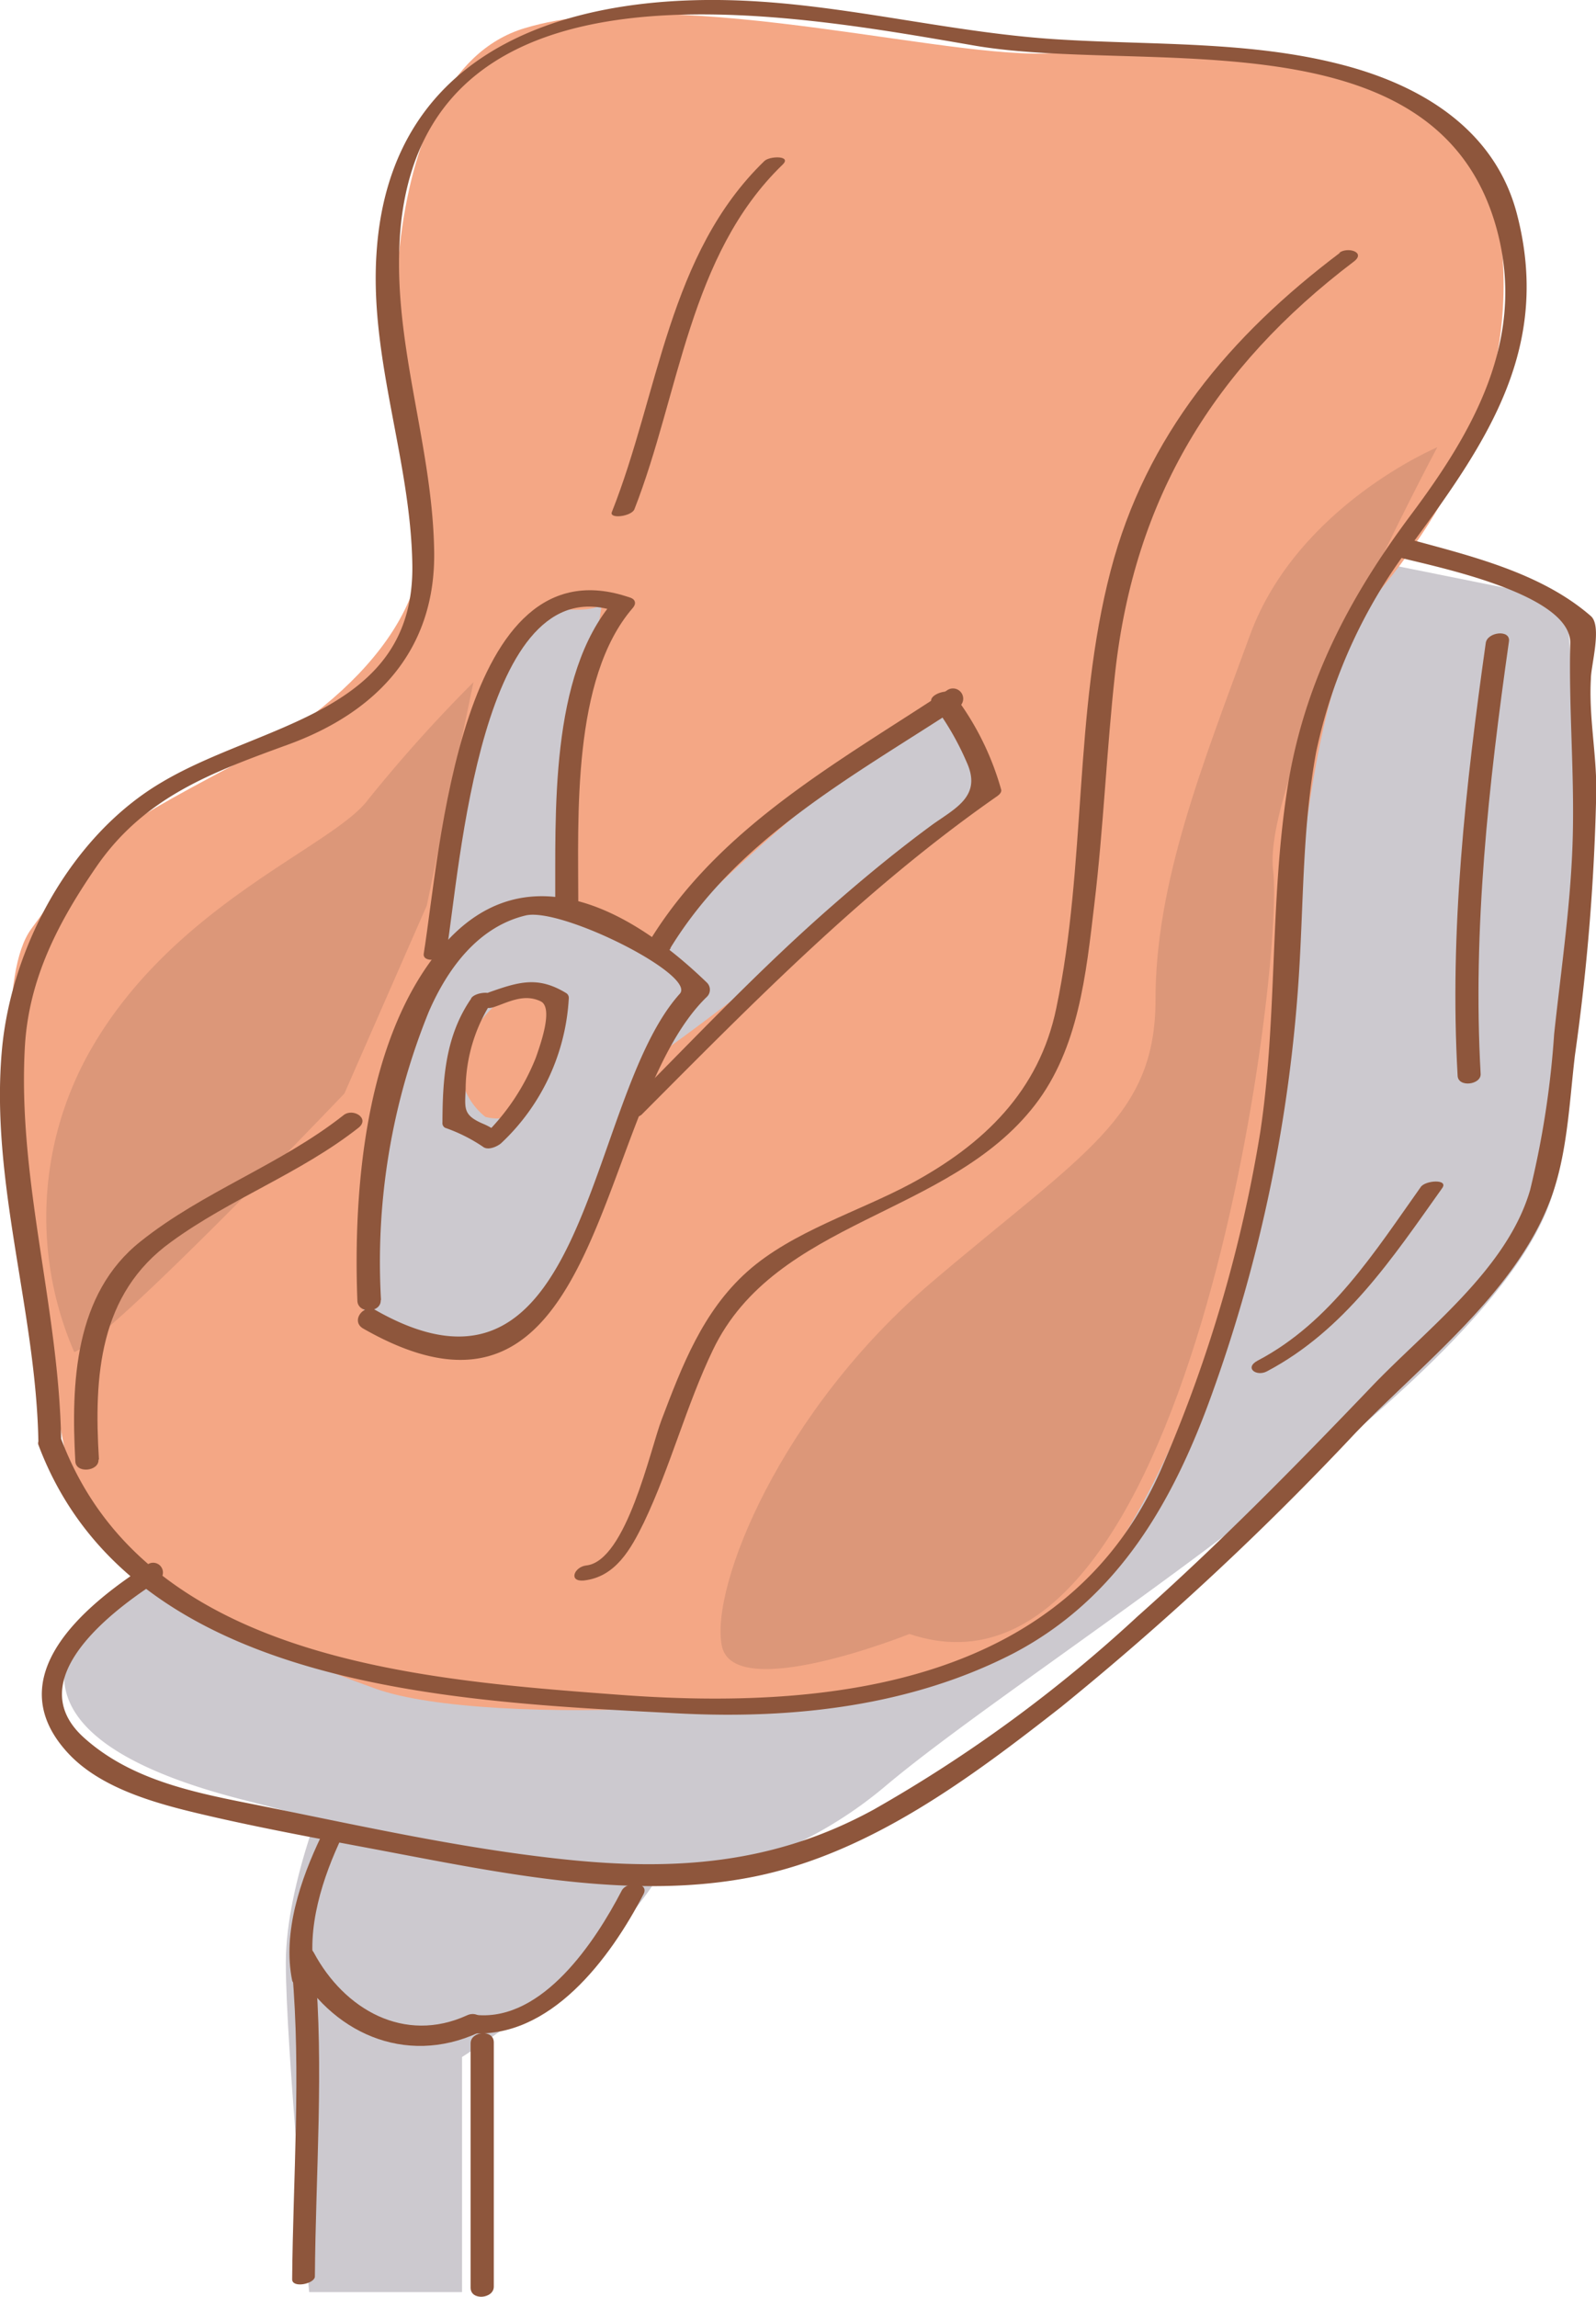
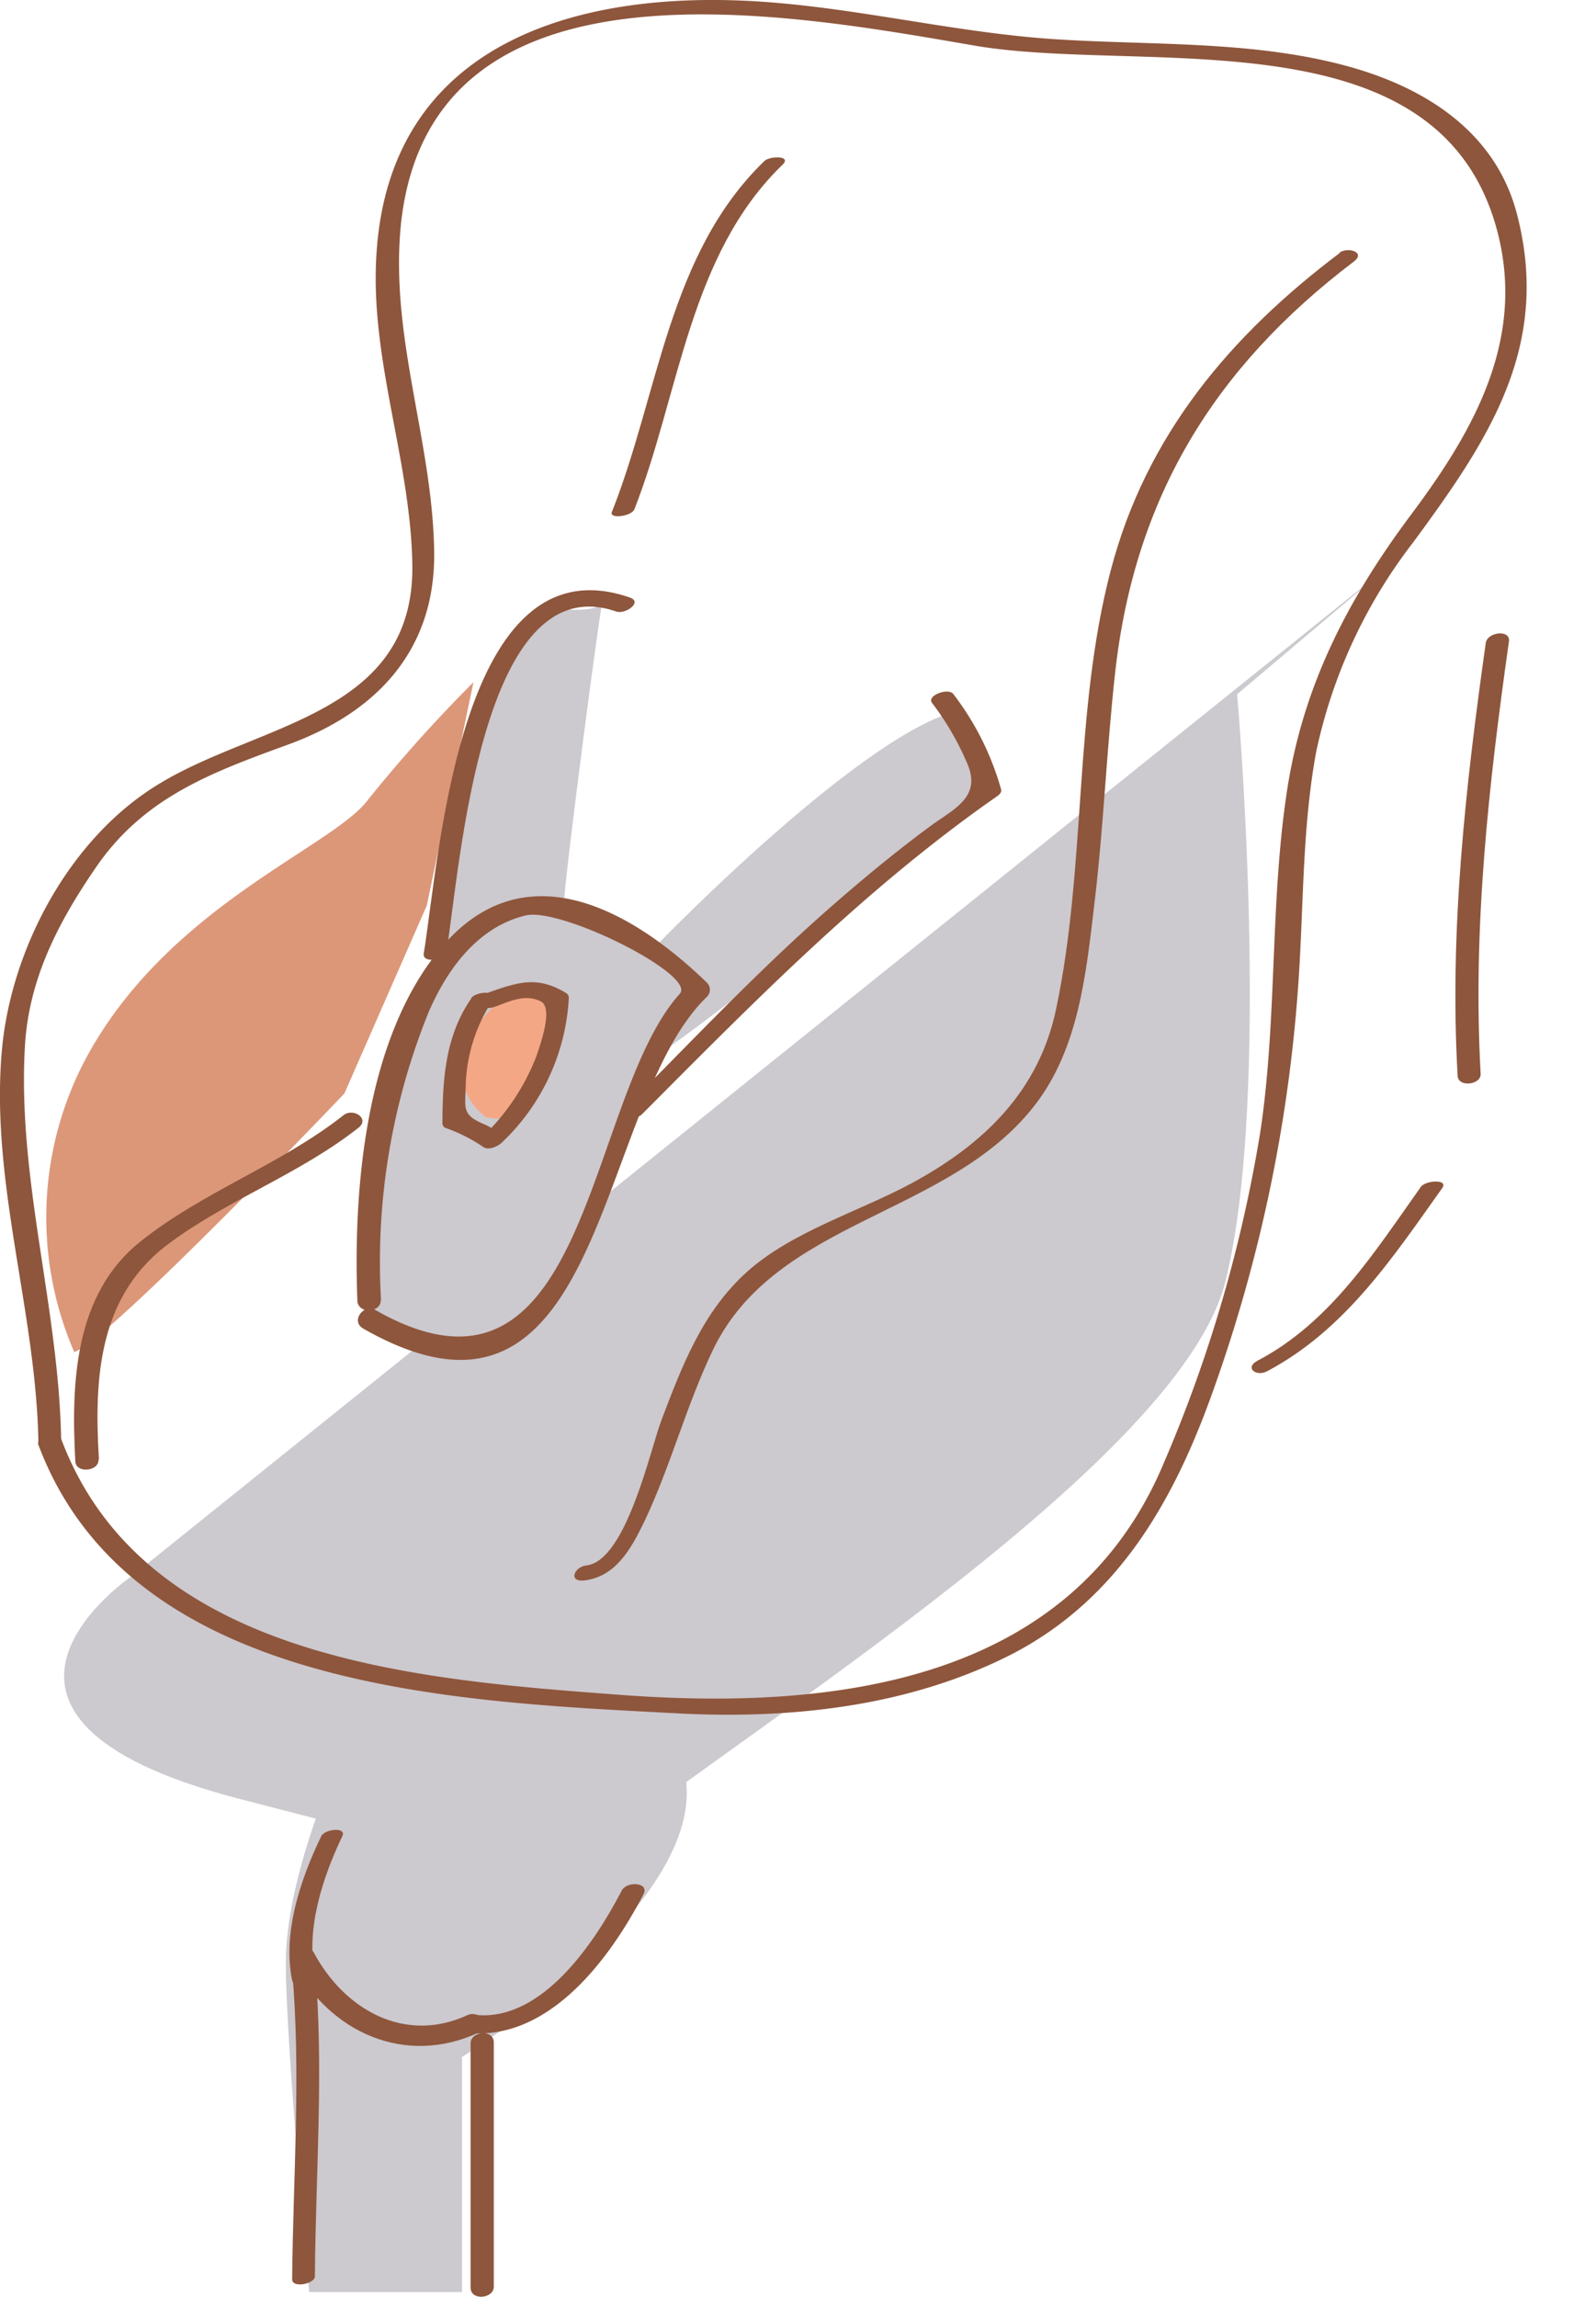
<svg xmlns="http://www.w3.org/2000/svg" viewBox="0 0 105.98 152.51">
  <defs>
    <style>.cls-1{fill:#ccc9cf;}.cls-2{fill:#f4a785;}.cls-3{fill:#dc9779;}.cls-4{fill:#8e563c;}</style>
  </defs>
  <g id="レイヤー_2" data-name="レイヤー 2">
    <g id="レイヤー_1-2" data-name="レイヤー 1">
-       <path class="cls-1" d="M8.83,104.6s-14,9.36,7,14.83l21.07,5.46a27.85,27.85,0,0,0,21.85-6.25c10.14-8.58,41.35-27.3,44.47-39.79s.78-39,.78-39L92.32,37.5Z" />
+       <path class="cls-1" d="M8.83,104.6s-14,9.36,7,14.83l21.07,5.46c10.14-8.58,41.35-27.3,44.47-39.79s.78-39,.78-39L92.32,37.5Z" />
      <path class="cls-1" d="M22.1,117.86s-3.12,7-3.12,12.49,1.55,21.85,1.55,21.85H30.68V136.59s16.38-10.14,14.82-18.73-23.4,0-23.4,0" />
-       <path class="cls-2" d="M4.67,98.1c-.27-1.62-6.76-30.69-2.6-36.41s4.68-6.25,13.52-10.93,14.05-11.44,12-17.68S24.44,5,34.84,1.87s29.65,2.6,35.89,1.56,26.53,0,28.61,10.4-2.6,19.25-7.8,25.49-5.72,26-6.24,31.73-7.81,34.33-18.21,38.49-34.85,5.2-42.13,2.6-19.25-7.8-20.29-14" />
      <path class="cls-1" d="M31.72,89.78s-7.28.52-7.8-3.65,1-26,12-25.48,9.36,5.72,9.36,5.72L41.6,74.69s-3.64,13-8.84,15.09" />
      <path class="cls-2" d="M32.24,74.17s-3.64-2.6,0-6.76,5.2.52,5.2.52-1,7.28-5.2,6.24" />
      <path class="cls-1" d="M29.64,63.77s-.52-19.25,6.76-23.41c0,0,3.64.52,3.64-.52s-2.6,18.73-2.6,20.29c0,0-6.24,1.56-7.8,3.64" />
      <path class="cls-1" d="M40,72.09l3.64-9.36S57.73,48.16,64,47.12l1.56,5.72S41.08,73.13,40,72.09" />
-       <path class="cls-3" d="M60.39,108.5s-11.68,4.68-12.46.78,3.89-15.6,14-24.19,14.8-10.92,14.8-18.72S79.86,50.76,83,42.18,95.44,29.7,95.44,29.7,83.76,51.54,84.54,57.79s-5.46,57-24.15,50.71" />
      <path class="cls-3" d="M4.93,89.78a22.47,22.47,0,0,1,.78-19.51c5.46-10.14,16.39-14,18.73-17.17a97.46,97.46,0,0,1,7-7.8L28.34,60.13,22.87,72.61S7.27,89,4.93,89.78" />
      <path class="cls-4" d="M4.06,95.62c-.15-8.77-2.9-17.27-2.41-26.08.25-4.54,2.22-8.31,4.76-12,3.19-4.62,7.66-6.25,12.7-8.09,6-2.18,9.83-6.37,9.72-12.86-.12-7.41-3-14.33-2.19-21.86C28.72-3.49,52.11.86,64.55,3,75.8,5,95.58.67,99.43,15.37c1.88,7.19-1.57,13.24-5.72,18.79s-7.16,11.28-8.24,18.3c-1.15,7.49-.65,15.17-1.78,22.69a93.47,93.47,0,0,1-6.41,22c-6.17,14.72-22.15,16.44-36.13,15.39-13.41-1-31.59-2.35-37.09-17-.23-.6-1.72-.17-1.51.4C8.69,112.3,30.42,113,45.17,113.78c7.56.38,15.36-.5,22.14-4,7-3.68,10.66-10.17,13.23-17.39a100.72,100.72,0,0,0,5.71-27.61c.32-5,.24-9.92,1.15-14.86A34.41,34.41,0,0,1,93.85,36c5-6.79,9.17-13,6.88-21.79C99.26,8.56,94.31,5.62,89,4.27,83,2.73,76.64,3,70.49,2.63,63.79,2.25,57.24.56,50.54.11,38.39-.71,25.88,2.81,25,16.85c-.46,7,2.27,13.69,2.38,20.64.16,9.91-10,10.5-16.63,14.45C4.7,55.49.75,62.92.13,69.69c-.8,8.77,2.27,17.36,2.42,26.09,0,.7,1.52.41,1.51-.16" />
      <path class="cls-4" d="M89,16.77C81.66,22.3,76.09,28.93,73.75,37.9c-2.47,9.46-1.6,19.5-3.61,29.05C69,72.47,65.3,76,60.5,78.59c-3.48,1.87-7.89,3.18-10.87,5.84s-4.35,6.3-5.7,9.85c-.73,1.9-2.34,9.39-5,9.67-.79.09-1.21,1.09-.17,1,2.12-.23,3.14-2.1,4-3.86,1.77-3.71,2.8-7.74,4.58-11.45,4.18-8.7,15.65-8.85,21.38-16.26,2.91-3.76,3.4-8.72,3.94-13.27.62-5.13.82-10.31,1.39-15.45,1.29-11.6,6.56-20.25,15.86-27.3.81-.62-.44-1-1-.56" />
      <path class="cls-4" d="M25.3,86.32a44.15,44.15,0,0,1,3.17-19.13c1.24-2.86,3.27-5.64,6.43-6.4,2.35-.57,11.37,3.95,10.24,5.2-6.3,7-6,29.1-20.21,21-.77-.44-1.68.73-.81,1.23,16.1,9.21,15.32-14.71,22.79-22a.66.66,0,0,0,0-1c-5.18-5-12.28-8.8-17.74-2.14-4.91,6-5.72,15.86-5.44,23.26,0,.93,1.58.85,1.55,0" />
-       <path class="cls-4" d="M44.53,62.93C49,55.65,56.64,51.54,63.59,47a.68.68,0,1,0-.73-1.14c-7.16,4.72-15,9-19.64,16.48-.52.85.85,1.37,1.31.63" />
      <path class="cls-4" d="M42.62,74c7.5-7.53,14.81-15,23.58-21.12.13-.09.33-.26.28-.45a18.69,18.69,0,0,0-3.18-6.35c-.35-.43-1.8.11-1.4.61a18.53,18.53,0,0,1,2.29,3.92c1,2.2-.64,3-2.21,4.1-2.31,1.69-4.52,3.51-6.67,5.39-4.89,4.26-9.34,9-13.92,13.6-.63.64.85.68,1.23.3" />
-       <path class="cls-4" d="M38.4,60.06c0-5.8-.43-15,3.61-19.68.63-.73-.81-1-1.26-.47-4.28,4.92-3.85,14.18-3.88,20.26,0,.81,1.52.59,1.53-.11" />
      <path class="cls-4" d="M29.65,63.17c.89-5.44,2.25-25.71,11.28-22.56.57.2,1.78-.62.9-.93C30.52,35.74,29.2,56.77,28.14,63.31c-.12.69,1.42.46,1.51-.14" />
      <path class="cls-4" d="M50.76,10.69c-6.39,6.18-7,15.42-10.13,23.31-.2.48,1.31.3,1.5-.19,3-7.67,3.62-16.87,9.84-22.88.63-.61-.86-.58-1.21-.24" />
      <path class="cls-4" d="M6.57,96.91c-.34-5.53,0-11,4.8-14.45,3.93-2.87,8.56-4.53,12.43-7.57.8-.63-.38-1.35-1-.83-4.19,3.3-9.32,5.06-13.46,8.37C4.93,85.92,4.72,91.85,5,97c0,.87,1.58.71,1.54-.07" />
      <path class="cls-4" d="M31.3,66.29c-1.72,2.48-1.91,5.32-1.92,8.25a.35.35,0,0,0,.18.35,10.83,10.83,0,0,1,2.5,1.25c.33.28.95,0,1.21-.22a14.27,14.27,0,0,0,4.5-9.63.37.37,0,0,0-.18-.35c-1.86-1.13-3.12-.75-5.08-.06-.89.31-.65,1.29.26,1s2-.94,3.13-.39c.91.43-.11,3.12-.31,3.72A14.84,14.84,0,0,1,32,75.53l1.21-.22a4.43,4.43,0,0,0-1.16-.7c-1.31-.57-1.18-1-1.13-2.31a10.81,10.81,0,0,1,1.79-5.87c.46-.66-1.08-.64-1.43-.14" />
-       <path class="cls-4" d="M9.81,103.9c-4.26,2.73-9.91,7.46-5.33,12.47,2.37,2.6,6.56,3.56,9.82,4.31,4.05.92,8.18,1.65,12.26,2.43,7.59,1.44,15.89,3.06,23.58,1.49S64.52,118,70.46,113.35A197.54,197.54,0,0,0,90,95.16c4.38-4.54,10.53-9.27,12.87-15.28,1.2-3,1.33-6.59,1.71-9.8A145.26,145.26,0,0,0,106,52.42c0-2.47-.5-4.87-.36-7.34,0-.89.76-3.5,0-4.17-3.32-2.89-8-4-12.19-5.14-.84-.22-1.45,1-.47,1.26,2.21.58,11.38,2.38,11.29,5.7-.1,4.26.27,8.44.17,12.69-.1,4.43-.77,8.85-1.24,13.25A60.8,60.8,0,0,1,101.61,79c-1.53,5.32-7,9.34-10.66,13.21-5,5.22-10,10.31-15.4,15.11A94.12,94.12,0,0,1,58,120.17c-6.67,3.64-13.25,4.08-20.69,3.28-7-.75-13.89-2.33-20.78-3.7-3.88-.77-7.91-1.63-10.94-4.35-4.32-3.86,1.93-8.51,4.91-10.42a.65.65,0,1,0-.72-1.08" />
      <path class="cls-4" d="M19.4,130.86c.6,6.82.06,13.66,0,20.49,0,.62,1.51.3,1.51-.19.05-6.9.61-13.82,0-20.71,0-.49-1.56-.16-1.51.41" />
      <path class="cls-4" d="M32.79,151.84V135.62c0-.89-1.54-.75-1.54.06v16.23c0,.88,1.54.74,1.54-.07" />
      <path class="cls-4" d="M31.14,135c5.39.47,9.4-5,11.59-9.22.41-.8-1.12-.89-1.45-.23-1.76,3.39-5.24,8.65-9.64,8.25-.8-.07-1.51,1.1-.5,1.2" />
      <path class="cls-4" d="M20.91,131.08c-.61-3,.53-6.46,1.82-9.15.31-.65-1.19-.47-1.4,0-1.37,2.85-2.58,6.39-1.93,9.58.11.52,1.62.14,1.51-.4" />
      <path class="cls-4" d="M19.48,130.4c2.45,4.57,7.41,6.82,12.28,4.58.93-.42.12-1.56-.74-1.16-4.17,1.91-8.16-.39-10.18-4.16-.42-.77-1.8-.08-1.36.74" />
      <path class="cls-4" d="M84.13,91.06c5.18-2.74,8.34-7.53,11.64-12.17.43-.61-1.1-.52-1.42-.08-3.06,4.31-6,9-10.84,11.54-.91.49-.07,1.08.62.71" />
      <path class="cls-4" d="M98.66,42.69c-1.34,9.51-2.42,19.09-1.87,28.71,0,.84,1.57.64,1.53-.09-.54-9.62.53-19.2,1.88-28.72.11-.81-1.43-.63-1.54.1" />
    </g>
  </g>
</svg>